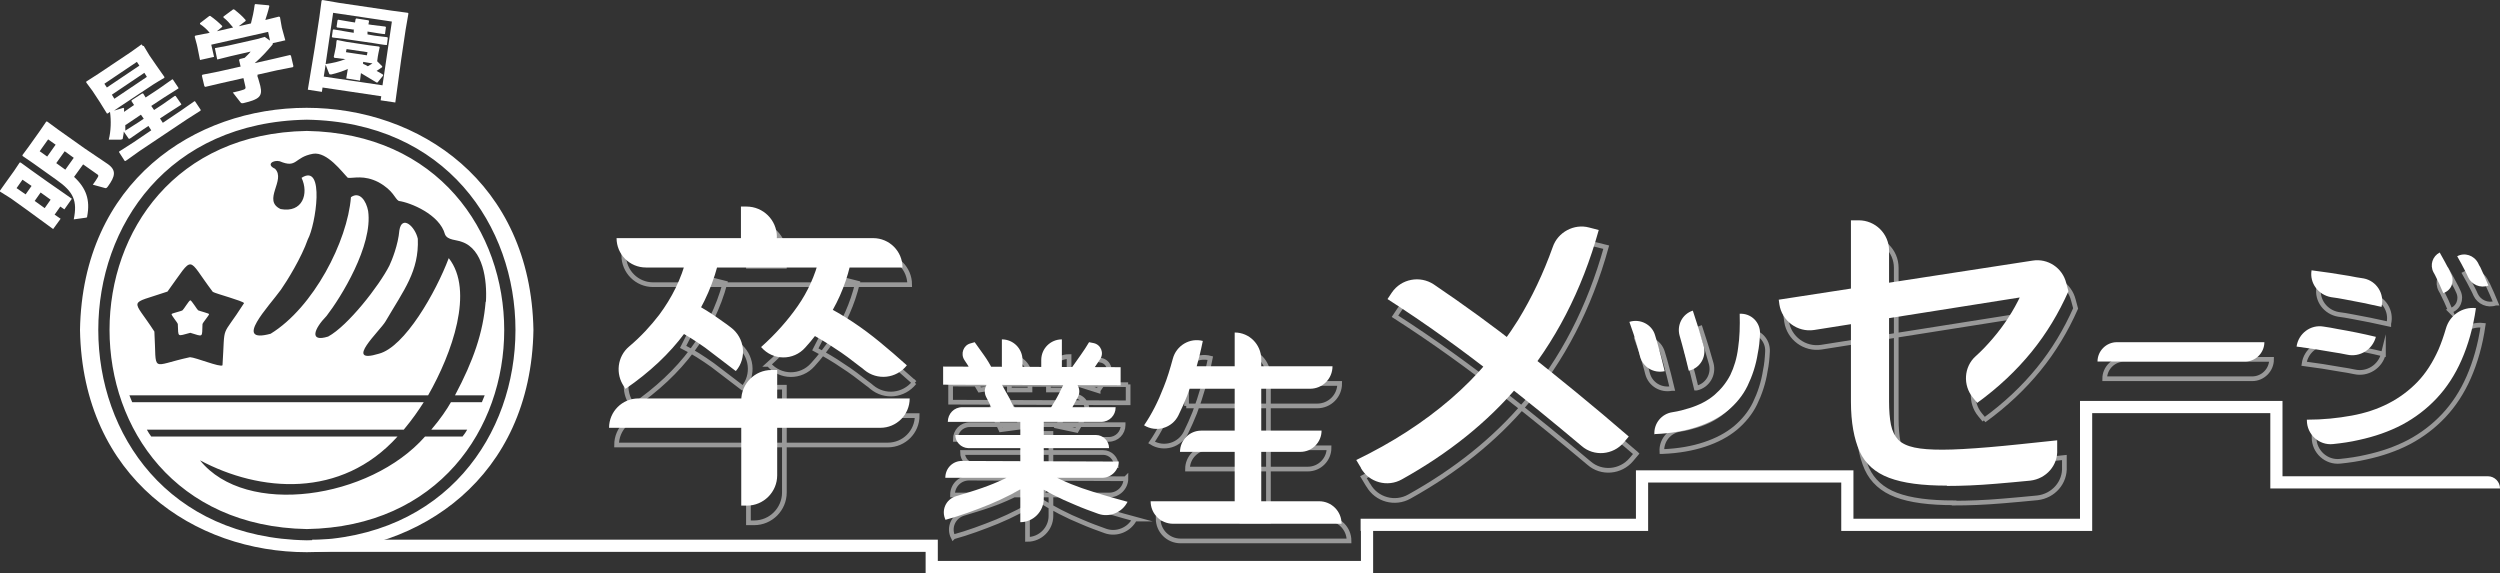
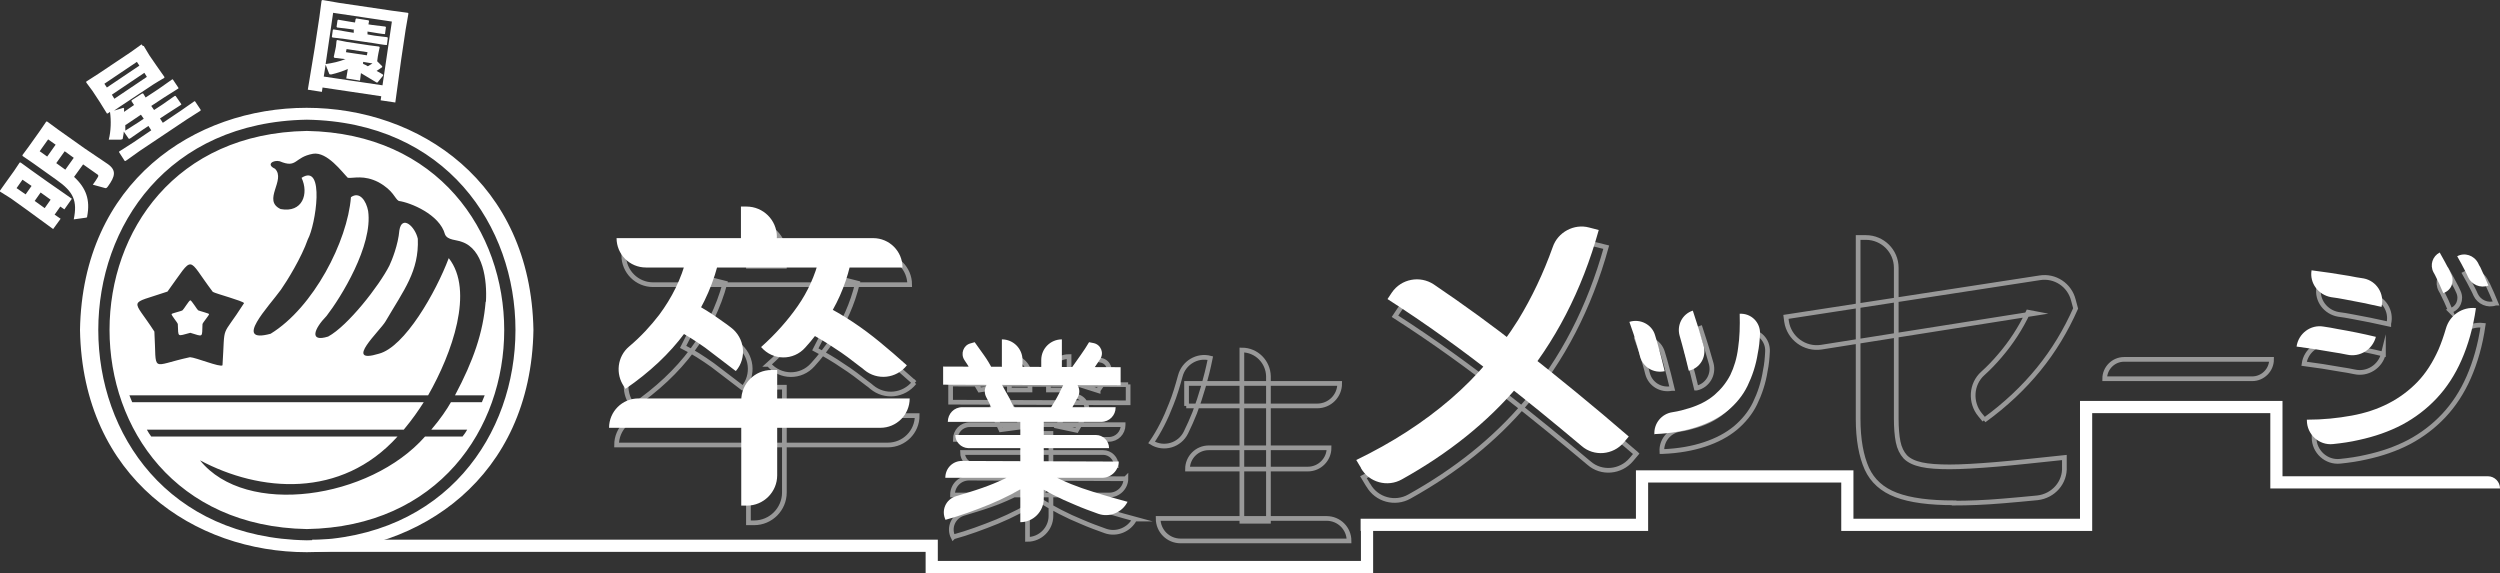
<svg xmlns="http://www.w3.org/2000/svg" id="_レイヤー_2" version="1.1" viewBox="0 0 800 183.4">
  <rect x="0" y="0" width="800" height="183.4" fill="#333333" stroke="none" />
  <defs>
    <style>
      .st0 {
        fill: #fff;
      }

      .st1 {
        fill: none;
        stroke: #fff;
        stroke-miterlimit: 10;
        stroke-width: 1.5px;
      }

      .st2 {
        opacity: .5;
      }
    </style>
  </defs>
  <g id="_レイヤー_1-2">
    <g>
      <path class="st0" d="M170.7,105.6c-1.6,94.8-143.4,94.8-145.1,0,1.6-94.8,143.4-94.8,145.1,0ZM98.2,38.3c-89,1.5-89,133.1,0,134.6,89-1.5,89-133.1,0-134.6ZM98.2,41.9c-84.2,1.4-84.2,125.9,0,127.4,84.2-1.4,84.2-125.9,0-127.4ZM155.4,96.6c-.8,9.8-3.9,18.8-9.8,29.9h9.5c-.3.8-.6,1.5-.9,2.2h-9.9c-1.3,2.3-3.4,5.4-6.3,8.8h11.5c-.4.7-.9,1.5-1.5,2.2h-12c-17.6,20-57.3,25.9-72,7.6,19.1,10.2,45.1,12.4,63.2-7.6H48.4c-.5-.7-1-1.4-1.4-2.2h82.2c2.9-3.5,4.6-6,6.4-8.8H42.3c-.3-.7-.6-1.4-.9-2.2h95.6c7.7-13.5,14.8-33.5,6.6-43.9-4.1,10.9-14.1,28.5-22.4,30.6-11.5,3.5.5-7.4,2.2-10.4,5.9-10.1,10.7-16,10.3-26.4-.9-4-5.1-7.7-5.9-2.7-.4,4.7-2.4,9.6-3.2,11.3-3.3,6.5-13.3,19.3-19.6,22.7-6.1,1.9-4.6-2.4-.5-6.6,4.5-5.8,14.9-22.5,13.3-33.6-.6-3.2-2.7-6.4-5.5-4.4-1.1,14.1-12,35.3-25.7,43.7-12.2,3.3-.6-8.7,3.3-14.1,1.9-2.7,6.6-10.3,8.6-16.1,2.5-4.5,5.6-24.6-2-19.7,2.4,5.1.3,11.3-6.7,10-6-2.8,1.8-9.3-1.8-12.9-3-1.4-.5-2.9,1.5-2.4,5.7,2.4,4.5-1.3,10.7-2.4,4.5-.7,9.3,5.9,11.1,7.7,1.9.2,5.1-1,9.8,1.4,4.9,2.7,5.2,5.3,6.5,6,3.7.5,13.1,4.3,14.8,10.7.8,1.9,3.7,1.7,5.4,2.4,6.8,2.3,8.1,12.2,7.7,19.1h0ZM49.4,106.1c-7.1-11-8.7-8.4,4.2-12.8,8.8-12.1,6-11.1,14.5.1,1,.6,9.7,2.9,10,3.6-7.6,11.9-6,5.8-6.9,19.9-.8.7-8.5-2.5-10.4-2.6-13,2.8-10.6,5.4-11.4-8.2h0ZM54.9,100.5c-.1.4,1.9,2.7,2,3.2.2,4.4-.3,3.9,4,2.8,4.3,1.3,3.7,1.6,3.9-2.8.1-.5,2.2-2.9,2.1-3.2,0-.2-3.1-1-3.5-1.2-.3-.2-2.1-3.2-2.5-3.2-.4,0-2.1,2.9-2.5,3.2-.4.3-3.3.9-3.5,1.2h0Z" />
      <g class="st2">
        <path class="st1" d="M202.6,130l-.5-.8c-2.8-4-2.2-9.6,1.6-12.8s6.9-6.6,9.6-10.1c4.1-5.5,7.1-11.5,8.8-18.2l9.9,2.5c-2.1,7.8-5.6,14.9-10.5,21.5s-11.2,12.5-18.9,17.8h0ZM293.5,133h0c0,5.2-4.2,9.4-9.4,9.4h-86.8c0-5.2,4.2-9.4,9.4-9.4h86.8ZM291.1,91.1h-82.1c-5.2,0-9.4-4.2-9.4-9.4h82.1c5.2,0,9.4,4.2,9.4,9.4h0ZM237.8,124.2h-.1c-3.4-2.6-6.7-5.1-9.7-7.4-3.1-2.2-6.2-4.2-9.4-5.8l4.6-9.1c3.6,1.9,7,4,10.4,6.5.9.6,1.7,1.2,2.6,1.9,4.4,3.3,5.2,9.7,1.6,13.9h0ZM251,85.2h-11.5v-13.6h1.8c5.3,0,9.7,4.3,9.7,9.7v3.9ZM241.3,167.3h-1.8v-33.7c0-5.3,4.3-9.7,9.7-9.7h1.8v33.7c0,5.3-4.3,9.7-9.7,9.7ZM245.9,116.6h0c4.7-4.2,8.6-8.6,11.8-13.2,3.2-4.6,5.5-9.7,6.9-15.3l9.8,2.5c-1.6,6.6-4.3,12.7-8.1,18.2-1.9,2.7-3.9,5.4-6.2,7.9-3.8,4.3-10.4,4.2-14.1-.1h0ZM292.6,122.4h0c-3.4,4.3-9.5,4.9-13.6,1.5-.5-.4-.9-.8-1.4-1.1-2.7-2.1-5.3-4.1-8-5.8-2.6-1.8-5.5-3.5-8.7-5.2l4.6-9c3.6,1.9,6.9,3.8,9.9,5.8s5.8,4.1,8.6,6.4,5.7,4.8,8.7,7.5h0Z" />
        <path class="st1" d="M305,171.9h0c-1.5-3,0-6.6,3.3-7.6,2.9-.9,5.7-1.7,8.5-2.7,4.6-1.6,9.1-3.7,13.5-6.4l2.6,4.6c-4.6,2.8-9.2,5.2-13.8,7.1-4.7,1.9-9.3,3.6-14,4.9h0ZM361,123v5.9l-56.8-.2v-5.8s56.8.2,56.8.2ZM360.3,153.1h0c0,2.9-2.4,5.3-5.3,5.3h-50.2c0-3.1,2.4-5.4,5.3-5.4l50.1.2h0ZM359.4,136h0c0,2.5-2,4.6-4.6,4.6h-49.1c0-2.6,2-4.7,4.6-4.7h49.1ZM357.1,149h-45c-2.3-.1-4.1-2-4.1-4.2h45c2.3,0,4.2,1.9,4.2,4.2h0ZM320.1,123.8l-6.6,1c-.8-1.4-1.6-2.7-2.5-4h0c-1.3-2-.3-4.7,1.9-5.3l1.4-.4c1,1.4,2,2.8,3,4.2s1.9,2.9,2.7,4.5h0ZM327,136.6l-6.7.9c-.8-1.8-1.6-3.4-2.4-4.9h0c-1.2-2.3,0-5.1,2.6-5.8l1.1-.3c1,1.5,1.9,3.1,2.8,4.8.9,1.6,1.8,3.4,2.7,5.3h0ZM323,124.8v-10.7h0c3.7,0,6.6,3,6.6,6.6v4.1h-6.6ZM328.8,172.6v-33.9h7.5v26.4c0,4.1-3.4,7.5-7.5,7.5h0ZM363.1,166.1c-1.7,3.4-5.8,5.1-9.4,3.8-2.5-.9-5-1.8-7.5-2.9-4.7-1.9-9.3-4.3-13.8-7.1l2.6-4.6c4.3,2.7,8.9,4.8,13.5,6.4,4.7,1.6,9.5,3,14.7,4.4h0ZM335.5,124.8v-4.1c0-3.7,3-6.6,6.6-6.6h0v10.7h-6.6ZM344.5,137.7l-6.1-1.3c1-1.6,2-3.2,2.8-4.8s1.6-3.1,2.4-4.8h.9c2.6.6,4.1,3.4,2.8,5.8h0c-.9,1.7-1.8,3.4-2.8,5.1h0ZM351.4,125l-6-1.9c1-1.4,2-2.8,2.9-4.1.9-1.3,1.8-2.6,2.6-4l1.5.3c2.3.5,3.4,3.2,2,5.2h0c-1,1.4-1.9,2.9-3,4.4h0Z" />
        <path class="st1" d="M368.5,141.6h0c2.4-3.5,4.5-7.6,6.3-12.3,1.1-2.7,2-5.7,2.9-9,1.1-4.2,5.4-6.8,9.6-5.7h0c-1.3,6.4-3,12.2-5,17.5-.9,2.2-1.8,4.3-2.8,6.3-2,4.1-7.1,5.6-11,3.2h0ZM370.6,165.9h53.9c4,0,7.2,3.2,7.2,7.2h-53.9c-4,0-7.2-3.2-7.2-7.2ZM379.7,129.9v-7.2h49c0,4-3.2,7.2-7.2,7.2h-41.9ZM380,150.1h0c0-3.7,3-6.8,6.8-6.8h38.5c0,3.7-3,6.8-6.8,6.8h-38.5ZM397.4,166.8v-54.8h0c4.7,0,8.4,3.8,8.5,8.4v46.4c0,0-8.5,0-8.5,0h0Z" />
        <path class="st1" d="M437.8,155.2l-1.5-2.5c11.6-5.6,21.6-12.1,30.2-19.5s15.7-15.9,21.6-25.3c4.4-7.2,8.1-15,11.1-23.4,1.6-4.7,6.8-7.5,11.6-6.2l3.2.8c-5.4,19.4-14,36-25.8,49.9-9.9,11.7-22.3,21.6-37.2,29.9-4.6,2.6-10.5,1-13.1-3.6h0ZM523.6,145.2l-1.6,1.9c-3.4,4-9.5,4.6-13.5,1.1-8.8-7.4-17.6-14.6-26.6-21.6-11.4-9-23.2-17.5-35.5-25.4l1.4-2.1c3-4.4,9-5.5,13.4-2.6,9.6,6.5,19,13.3,28.1,20.5,11.7,9.2,23.1,18.5,34.2,28.1h0Z" />
        <path class="st1" d="M535,124.3c-3.5.7-6.9-1.3-7.8-4.8-.2-.9-.5-1.8-.7-2.6-.8-2.9-1.7-5.7-2.7-8.4h0c3.4-1.1,7.2.8,8.2,4.2.3.9.5,1.8.8,2.7.8,2.9,1.6,5.9,2.3,8.9h0ZM531.8,144.5h0c-.2-3.5,2.3-6.6,5.8-7.1,2-.3,3.8-.8,5.4-1.3,3.2-1,5.9-2.4,8-4.1s3.8-3.9,5.1-6.4c1.2-2.5,2.1-5.4,2.5-8.7.5-3.3.6-6.9.5-10.9h0c3.7-.2,6.7,2.8,6.5,6.5-.1,2.2-.3,4.2-.7,6.1-.6,3.9-1.8,7.4-3.3,10.5s-3.7,5.7-6.3,7.9c-2.7,2.2-5.9,3.9-9.8,5.2-3.9,1.3-8.4,2.1-13.5,2.3h0ZM542.8,124.2c-.7-2.9-1.4-5.8-2.2-8.6-.2-.8-.5-1.7-.7-2.5-1-3.4.8-7,4.2-8.1h0c1,3.1,2,6.1,2.8,9,.2.8.5,1.6.7,2.4.9,3.5-1.2,7-4.7,7.8h0Z" />
        <path class="st1" d="M635,134.4l-1.4-1.7c-3.2-3.9-2.9-9.8.9-13.2,2-1.8,3.8-3.7,5.5-5.7,3.6-4.2,6.6-8.8,9-13.9l2.1.4-68.3,10.8c-5.3.8-10.3-2.9-11.1-8.2l-.2-1.5,81.2-12.5c4.9-.8,9.6,2.3,10.8,7.2l.7,2.6c-3.1,7-7,13.5-11.8,19.4-4.8,5.9-10.6,11.4-17.5,16.4h0ZM625.3,160.9c-7.9,0-14-.8-18.5-2.5s-7.6-4.5-9.4-8.4c-1.8-4-2.8-9.3-2.8-16v-58h2.5c5.3,0,9.7,4.3,9.7,9.7v48.3c0,2.9.2,5.4.6,7.4.4,2,1.2,3.6,2.3,4.8,1.2,1.2,2.9,2,5.2,2.5,2.3.5,5.3.7,9,.7s8.9-.3,14.9-.8,13.2-1.3,21.8-2.2v2.9c.3,5.1-3.5,9.4-8.6,10-3.9.4-7.6.7-11,1-5.9.5-11.1.7-15.7.7h0Z" />
        <path class="st1" d="M726.9,115h0c0,3.4-2.8,6.2-6.2,6.2h-47.2c0-3.4,2.8-6.2,6.2-6.2h47.2,0Z" />
        <path class="st1" d="M762.7,113.2h0c-1,4.1-5.1,6.7-9.2,5.8-1.5-.3-3-.6-4.5-.8-3.9-.7-7.8-1.3-11.7-1.8h0c.6-4.2,4.5-7.1,8.6-6.4,1.5.2,3.1.5,4.6.8,4.1.7,8.1,1.5,12.2,2.5h0ZM740.5,139.8h0c5.2,0,9.9-.5,14.3-1.3s8.3-2.1,11.8-3.9c3.5-1.8,6.6-4.1,9.3-6.9,2.7-2.8,4.9-6.3,6.7-10.3.9-2.1,1.7-4.4,2.4-6.8,1.2-4.2,5.2-7,9.6-6.5h0c-.9,6.3-2.5,11.8-4.6,16.6-2.1,4.8-4.8,8.9-8,12.3s-6.9,6.2-11,8.4c-4.2,2.2-8.8,3.8-13.9,4.9-2.6.6-5.3,1-8.2,1.3-4.5.5-8.4-3.1-8.4-7.6h0ZM764.4,103.7h0c-4-.9-7.9-1.7-11.8-2.4-1.4-.3-2.9-.5-4.3-.7-4.1-.7-7-4.5-6.3-8.6h0c4,.5,8,1.1,12.1,1.8,1.5.3,3.1.6,4.6.8,4.1.8,6.7,4.9,5.7,9h0ZM784.2,99.5c-.9-2.2-1.8-4.1-2.7-5.9-.2-.3-.3-.6-.5-.9-1.2-2.3-.3-5.1,2-6.3h0c1.1,1.9,2.1,3.8,3.1,5.7.2.4.4.9.6,1.3,1.1,2.4,0,5.2-2.6,6h0ZM798.6,97c-2.5.9-5.3-.3-6.4-2.7-.3-.6-.5-1.2-.8-1.7-.9-1.8-1.8-3.4-2.7-5h0c2.4-1.3,5.4-.3,6.7,2.2.2.4.4.9.7,1.3.9,2,1.8,3.9,2.6,5.9h0Z" />
      </g>
      <g>
        <path class="st0" d="M200.2,124.5l-.5-.8c-2.8-4-2.2-9.6,1.6-12.8s6.9-6.6,9.6-10.1c4.1-5.5,7.1-11.5,8.8-18.2l9.9,2.5c-2.1,7.8-5.6,14.9-10.5,21.5s-11.2,12.5-18.9,17.8h0ZM291.1,127.5h0c0,5.2-4.2,9.4-9.4,9.4h-86.8c0-5.2,4.2-9.4,9.4-9.4h86.8ZM288.8,85.6h-82.1c-5.2,0-9.4-4.2-9.4-9.4h82.1c5.2,0,9.4,4.2,9.4,9.4h0ZM235.5,118.7h-.1c-3.4-2.6-6.7-5.1-9.7-7.4-3.1-2.2-6.2-4.2-9.4-5.8l4.6-9.1c3.6,1.9,7,4,10.4,6.5.9.6,1.7,1.2,2.6,1.9,4.4,3.3,5.2,9.7,1.6,13.9h0ZM248.6,79.7h-11.5v-13.6h1.8c5.3,0,9.7,4.3,9.7,9.7v3.9ZM239,161.8h-1.8v-33.7c0-5.3,4.3-9.7,9.7-9.7h1.8v33.7c0,5.3-4.3,9.7-9.7,9.7ZM243.5,111.1h0c4.7-4.2,8.6-8.6,11.8-13.2,3.2-4.6,5.5-9.7,6.9-15.3l9.8,2.5c-1.6,6.6-4.3,12.7-8.1,18.2-1.9,2.7-3.9,5.4-6.2,7.9-3.8,4.3-10.4,4.2-14.1-.1h0ZM290.2,116.9h0c-3.4,4.3-9.5,4.9-13.6,1.5-.5-.4-.9-.8-1.4-1.1-2.7-2.1-5.3-4.1-8-5.8-2.6-1.8-5.5-3.5-8.7-5.2l4.6-9c3.6,1.9,6.9,3.8,9.9,5.8s5.8,4.1,8.6,6.4,5.7,4.8,8.7,7.5h0Z" />
        <path class="st0" d="M302.6,166.4h0c-1.5-3,0-6.6,3.3-7.6,2.9-.9,5.7-1.7,8.5-2.7,4.6-1.6,9.1-3.7,13.5-6.4l2.6,4.6c-4.6,2.8-9.2,5.2-13.8,7.1-4.7,1.9-9.3,3.6-14,4.9h0ZM358.6,117.5v5.8l-56.8-.2v-5.8l56.8.2ZM358,147.6h0c0,2.9-2.4,5.3-5.3,5.3h-50.2c0-3.1,2.4-5.4,5.3-5.4l50.1.2h0ZM357,130.4h0c0,2.5-2,4.6-4.6,4.6h-49.1c0-2.6,2-4.7,4.6-4.7h49.1ZM354.8,143.4h-45c-2.3-.1-4.1-2-4.1-4.2h45c2.3,0,4.2,1.9,4.2,4.2h0ZM317.7,118.2l-6.6,1c-.8-1.4-1.6-2.7-2.5-4h0c-1.3-2-.3-4.7,1.9-5.3l1.4-.4c1,1.4,2,2.8,3,4.2s1.9,2.9,2.7,4.5h0ZM324.7,131.1l-6.7.9c-.8-1.8-1.6-3.4-2.4-4.9h0c-1.2-2.3,0-5.1,2.6-5.8l1.1-.3c1,1.5,1.9,3.1,2.8,4.8.9,1.6,1.8,3.4,2.7,5.3h0ZM320.6,119.3v-10.7h0c3.7,0,6.6,3,6.6,6.6v4.1h-6.6ZM326.5,167.1v-33.9h7.5v26.4c0,4.1-3.4,7.5-7.5,7.5h0ZM360.8,160.6c-1.7,3.4-5.8,5.1-9.4,3.8-2.5-.9-5-1.8-7.5-2.9-4.7-1.9-9.3-4.3-13.8-7.1l2.6-4.6c4.3,2.7,8.9,4.8,13.5,6.4,4.7,1.6,9.5,3,14.7,4.4h0ZM333.2,119.3v-4.1c0-3.7,3-6.6,6.6-6.6h0v10.7h-6.6ZM342.1,132.2l-6.1-1.3c1-1.6,2-3.2,2.8-4.8s1.6-3.2,2.4-4.8h.9c2.6.6,4.1,3.4,2.8,5.8h0c-.9,1.7-1.8,3.4-2.8,5.1h0ZM349,119.5l-6-1.9c1-1.4,2-2.8,2.9-4.1s1.8-2.6,2.6-4l1.5.3c2.3.5,3.4,3.2,2,5.2h0c-1,1.4-1.9,2.9-3,4.4h0Z" />
-         <path class="st0" d="M366.1,136.1h0c2.4-3.5,4.5-7.6,6.3-12.3,1.1-2.7,2-5.7,2.9-9,1.1-4.2,5.4-6.8,9.6-5.7h0c-1.3,6.4-3,12.2-5,17.5-.9,2.2-1.8,4.3-2.8,6.3-2,4.1-7.1,5.6-11,3.2h0ZM368.2,160.4h53.9c4,0,7.2,3.2,7.2,7.2h-53.9c-4,0-7.2-3.2-7.2-7.2ZM377.4,124.4v-7.2h49c0,4-3.2,7.2-7.2,7.2,0,0-41.9,0-41.9,0ZM377.6,144.6h0c0-3.7,3-6.8,6.8-6.8h38.5c0,3.7-3,6.8-6.8,6.8h-38.5ZM395.1,161.2v-54.8h0c4.7,0,8.4,3.8,8.5,8.4v46.4c0,0-8.5,0-8.5,0h0Z" />
        <path class="st0" d="M435.5,149.7l-1.5-2.5c11.6-5.6,21.6-12.1,30.2-19.5s15.7-15.9,21.6-25.3c4.4-7.2,8.1-15,11.1-23.4,1.6-4.7,6.8-7.5,11.6-6.2l3.1.8c-5.4,19.4-14,36-25.8,49.9-9.9,11.7-22.3,21.6-37.2,29.9-4.6,2.6-10.5,1-13.1-3.6h0ZM521.2,139.7l-1.6,1.9c-3.4,4-9.5,4.6-13.5,1.1-8.8-7.4-17.6-14.6-26.6-21.6-11.4-9-23.2-17.5-35.5-25.4l1.4-2.1c3-4.4,9-5.5,13.4-2.6,9.6,6.5,19,13.3,28.1,20.5,11.7,9.2,23.1,18.5,34.2,28.1h0Z" />
        <path class="st0" d="M532.6,118.8c-3.5.7-6.9-1.3-7.8-4.8-.2-.9-.5-1.8-.7-2.6-.8-2.9-1.7-5.7-2.7-8.4h0c3.4-1.1,7.2.8,8.2,4.2.3.9.5,1.8.8,2.7.8,2.9,1.6,5.9,2.3,8.9h0ZM529.4,139h0c-.2-3.5,2.3-6.6,5.8-7.1,2-.3,3.8-.8,5.4-1.3,3.2-1,5.9-2.4,8-4.2s3.8-3.9,5.1-6.4c1.2-2.5,2.1-5.4,2.5-8.7.5-3.3.6-6.9.5-10.9h0c3.7-.2,6.7,2.8,6.5,6.5-.1,2.2-.3,4.2-.7,6.1-.6,3.9-1.8,7.4-3.3,10.5s-3.7,5.7-6.3,7.9c-2.7,2.2-5.9,3.9-9.8,5.2-3.9,1.3-8.4,2.1-13.5,2.3h0ZM540.4,118.6c-.7-2.9-1.4-5.8-2.2-8.6-.2-.8-.5-1.7-.7-2.5-1-3.4.8-7,4.2-8.1h0c1,3.1,2,6.1,2.8,9,.2.8.5,1.6.7,2.4.9,3.5-1.2,7-4.7,7.8h0Z" />
-         <path class="st0" d="M632.7,128.9l-1.4-1.7c-3.2-3.9-2.9-9.8.9-13.2,2-1.8,3.8-3.7,5.5-5.7,3.6-4.2,6.6-8.8,9-13.9l2.1.4-68.3,10.8c-5.3.8-10.3-2.9-11.1-8.2l-.2-1.5,81.2-12.5c4.9-.8,9.6,2.3,10.8,7.2l.7,2.6c-3.1,7-7,13.5-11.8,19.4-4.8,5.9-10.6,11.4-17.5,16.4h0ZM623,155.4c-7.9,0-14-.8-18.5-2.5s-7.6-4.5-9.4-8.4c-1.8-4-2.8-9.3-2.8-16v-58h2.5c5.3,0,9.7,4.3,9.7,9.7v48.3c0,2.9.2,5.4.6,7.4.4,2,1.2,3.6,2.3,4.8,1.2,1.2,2.9,2,5.2,2.5,2.3.5,5.3.7,9,.7s8.9-.3,14.9-.8,13.2-1.3,21.8-2.2v2.9c.3,5.1-3.5,9.4-8.6,10-3.9.4-7.6.7-11,1-5.9.5-11.1.7-15.7.7h0Z" />
-         <path class="st0" d="M724.6,109.5h0c0,3.4-2.8,6.2-6.2,6.2h-47.2c0-3.4,2.8-6.2,6.2-6.2h47.2,0Z" />
        <path class="st0" d="M760.3,107.7h0c-1,4.1-5.1,6.7-9.2,5.8-1.5-.3-3-.6-4.5-.8-3.9-.7-7.8-1.3-11.7-1.8h0c.6-4.2,4.5-7.1,8.6-6.4,1.5.2,3.1.5,4.6.8,4.1.7,8.1,1.5,12.2,2.5h0ZM738.2,134.3h0c5.2,0,9.9-.5,14.3-1.3s8.3-2.1,11.8-3.9c3.5-1.8,6.6-4.1,9.3-6.9,2.7-2.8,4.9-6.3,6.7-10.3.9-2.1,1.7-4.4,2.4-6.8,1.2-4.2,5.2-7,9.6-6.5h0c-.9,6.3-2.5,11.8-4.6,16.6-2.1,4.8-4.8,8.9-8,12.3-3.2,3.4-6.9,6.2-11,8.4-4.2,2.2-8.8,3.8-13.9,4.9-2.6.6-5.3,1-8.2,1.3-4.5.5-8.4-3.1-8.4-7.6h0ZM762.1,98.2h0c-4-.9-7.9-1.7-11.8-2.4-1.4-.3-2.9-.5-4.3-.7-4.1-.7-7-4.5-6.3-8.6h0c4,.5,8,1.1,12.1,1.8,1.5.3,3.1.6,4.6.8,4.1.8,6.7,4.9,5.7,9h0ZM781.9,93.9c-.9-2.2-1.8-4.1-2.7-5.9-.2-.3-.3-.6-.5-.9-1.2-2.3-.3-5.1,2-6.3h0c1.1,1.9,2.1,3.8,3.1,5.7.2.4.4.9.6,1.3,1.1,2.4,0,5.2-2.6,6h0ZM796.2,91.4c-2.5.9-5.3-.3-6.4-2.7-.3-.6-.5-1.2-.8-1.7-.9-1.8-1.8-3.4-2.7-5h0c2.4-1.3,5.4-.3,6.7,2.2.2.4.4.9.7,1.3.9,2,1.8,3.9,2.6,5.9h0Z" />
      </g>
-       <path class="st0" d="M300.1,176.6H99.9v-3.9h200.2v3.9h0ZM296.2,183.4h3.9v-6.8h-3.9v6.8ZM439.3,179.5h-143.1v3.9h143.1v-3.9ZM435.5,183.4h3.9v-17.4h-3.9v17.4ZM527.3,166h-91.9v3.9h91.9v-3.9ZM523.5,169.9h3.9v-19.3h-3.9v19.3ZM593.1,150.5h-69.6v3.9h69.6v-3.9ZM589.2,169.9h3.9v-19.3h-3.9v19.3ZM669.5,166h-80.3v3.9h80.3v-3.9ZM665.6,169.9h3.9v-41.6h-3.9v41.6ZM730.4,128.3h-64.8v3.9h64.8v-3.9ZM726.5,156.3h3.9v-28h-3.9v28ZM796.1,152.4h-69.6v3.9h73.5c0-2.1-1.7-3.9-3.9-3.9Z" />
+       <path class="st0" d="M300.1,176.6H99.9v-3.9h200.2v3.9h0ZM296.2,183.4h3.9v-6.8h-3.9v6.8ZM439.3,179.5h-143.1v3.9h143.1v-3.9ZM435.5,183.4h3.9v-17.4h-3.9v17.4ZM527.3,166h-91.9v3.9h91.9v-3.9ZM523.5,169.9h3.9v-19.3h-3.9v19.3ZM593.1,150.5h-69.6v3.9h69.6ZM589.2,169.9h3.9v-19.3h-3.9v19.3ZM669.5,166h-80.3v3.9h80.3v-3.9ZM665.6,169.9h3.9v-41.6h-3.9v41.6ZM730.4,128.3h-64.8v3.9h64.8v-3.9ZM726.5,156.3h3.9v-28h-3.9v28ZM796.1,152.4h-69.6v3.9h73.5c0-2.1-1.7-3.9-3.9-3.9Z" />
      <g>
        <path class="st0" d="M17.5,68.7l1.9,1.3-2.4,3.3-8.2-6-5.3-3.8L0,61.3v-.3c0,0,1.7-2.4,1.7-2.4l2.8-3.9,1.8-2.7h.3s3.3,2.4,3.3,2.4l5.2,3.7,7.9,5.5-2.4,3.4-1.3-.9-1.9,2.7h0ZM7.2,57.5l-1.9,2.7,2.9,2,1.9-2.7-2.9-2h0ZM23.7,56.6c3.9,3.6,5.2,7.4,4.2,12.6,0,.1,0,.3-.1.3,0,.1-.2.2-.6.2l-3.6.5c1.2-5.9,0-8.8-5.6-12.7l-7.3-5.2-3.5-2.4v-.3c0,0,2-2.7,2-2.7l3.7-5.2,1.9-2.8h.3s3.4,2.5,3.4,2.5l8.6,6.1,7.4,5c2.8,2,2.4,3.9,0,7.2-.4.5-.5.5-.8.5l-4-1.1c.5-.7,1.3-1.8,1.6-2.4.3-.5.2-.7-.3-1l-4.4-3.1-2.9,4h0ZM13,61.6l-1.9,2.7,3.2,2.3,1.9-2.7s-3.2-2.3-3.2-2.3ZM17.8,46.3l-2.4-1.7-2.7,3.8,2.4,1.7,2.7-3.8h0ZM23.6,50.5l-2.9-2.1-2.7,3.8,2.9,2.1,2.7-3.8h0Z" />
        <path class="st0" d="M45.7,14.7h.3c0,0,1.8,3,1.8,3l2.2,3.2,2.6,3.7v.3c-.1,0-3.5,2.1-3.5,2.1l-10.7,7.1-1.9,1.3,3-.9.2.2c0,.4,0,.7,0,1.1l3.2-2.2-.8-1.2v-.3s3.4-2.2,3.4-2.2h.3s.8,1.3.8,1.3l4.1-2.7,4.4-3.1h.2s1.8,2.7,1.8,2.7v.2c0,0-4.6,2.9-4.6,2.9l-4.1,2.7.9,1.3,2.6-1.7,4-2.8h.3s1.8,2.6,1.8,2.6v.2s-4.2,2.7-4.2,2.7l-2.6,1.7.9,1.4,5.8-3.9,4.3-3h.2s1.8,2.7,1.8,2.7v.3c0,0-4.4,2.8-4.4,2.8l-15.1,10.1-4.5,3.2h-.3s-1.8-2.8-1.8-2.8v-.2c0,0,4.7-3,4.7-3l5.6-3.8-.9-1.4-1.8,1.2-4.2,2.9h-.3l-1.6-2.3c0,.7-.2,1.4-.3,2.1,0,.2,0,.3-.3.4-.1,0-.3.1-.5.1h-3.7c.7-2.7.8-6.1.4-8.9l-.7.5h-.3c0,0-2.3-3.7-2.3-3.7l-2.3-3.5-2-2.7v-.3c0,0,3.9-2.5,3.9-2.5l10.3-6.9,3.5-2.5h0ZM33.4,26.8l.8,1.2,10.4-7-.8-1.2-10.4,7ZM36.6,31.6l10.4-7-.8-1.3-10.4,7,.8,1.3ZM40.1,39.9c0,.7,0,1.3,0,1.9l4.1-2.6,1.8-1.2-.9-1.3s-4.9,3.3-4.9,3.3Z" />
-         <path class="st0" d="M87.7,18.8l5.1-1.2.3.2.8,3.4-.2.3-5.1,1-6.2,1.4v.6c.1,0,.9,3,.9,3,.8,3.4-.4,4.3-5.4,5.5-.6.1-.7,0-.9-.2l-2.5-3.2c1.4-.3,2.9-.7,3.4-.9.6-.2.8-.4.6-1.1l-.6-2.6-7.1,1.6-5.1,1.2-.3-.2-.8-3.4.2-.3,5.1-1,7.1-1.6-.5-2.1.2-.3,1.6-.4c.7-.7,1.4-1.3,1.9-2l-6.5,1.5-4,1h-.2c0-.1-.7-3.4-.7-3.4v-.2c.1,0,4.2-.8,4.2-.8l9.3-2.1,2.4-.7,1.7,1.2-.6-2.8-18.2,4.1.9,3.9-4.5,1-.8-4-.2-.9-.7-2.6.2-.3,4.6-.9c-.9-1.1-1.9-2-3.1-2.8v-.3s3-2.3,3-2.3h.3c1.4,1,2.6,2,3.8,3.2v.3s-1.7,1.4-1.7,1.4l5.2-1.2c-1-1.2-1.9-2.3-3.1-3.2v-.3l3.1-2.3h.3c1.4,1.1,2.5,2,3.7,3.4v.3c0,0-2.2,1.7-2.2,1.7l3.9-.9c.5-1.9.9-3.7,1.2-6l.2-.2,4.3.4.2.2c-.4,1.8-.9,3.2-1.3,4.5l4.4-1.1.3.2.4,2.3.2,1.1,1.1,4-4,.9c0,.2,0,.4-.2.6-1.6,1.9-3.4,3.9-5.6,5.8h0s6.2-1.4,6.2-1.4h0Z" />
        <path class="st0" d="M103.2,28.1l-.2,1.3-4.5-.7,2.2-13.3,1.5-9.9.7-5.3.3-.2,5.2.9,16.9,2.5,5.2.7.2.2-.9,5.2-1.4,9.4-1.9,13.9-4.7-.7.2-1.3-18.8-2.8h0ZM111.5,22c-1.8.8-3.7,1.4-5.4,1.8-.2,0-.4,0-.5,0s-.2,0-.3-.3l-1.1-2.8-.6,3.8,18.8,2.8,3-20.4-18.8-2.8-2.4,16.4c2.2-.3,4.4-.8,6.4-1.6h-.3s-3.3-.4-3.3-.4l-.2-.3.5-2.3.2-1,.2-1.9.2-.2,3,.6,7.3,1.1,3.1.4.2.2-.4,1.9-.2,1.1-.2,1.5,1.6,1.6v.3c-.6.4-1.2.8-1.8,1.2.8.4,1.5.8,2.1,1.2v.3s-1.8,2.2-1.8,2.2h-.3c-1.8-1.1-3.3-2-5-3l-.3,2.4-4.4-.7.5-3h0ZM113.3,9.5l-1.3-.2-4.1-.5-.2-.2.3-2.1.2-.2,4.1.7,1.3.2.2-1.1.2-.2,3.9.6.2.2-.2,1.1,1.3.2,4.1.5.2.2-.3,2.2h-.2c0,.1-4.1-.6-4.1-.6l-1.3-.2v.9c-.1,0,2.2.4,2.2.4l4.1.5.2.2-.3,2.3h-.2c0,.1-4.1-.6-4.1-.6l-9-1.3-4.1-.5-.2-.2.3-2.2.2-.2,4.1.7,2.4.4v-.9c.1,0,.1,0,.1,0ZM117.4,17.7l.2-1-6.7-1-.2,1,6.7,1ZM116.1,20.4c.6.2,1.1.5,1.6.8.5-.3,1-.6,1.5-.9l-1.8-.3-1.2-.2v.6c0,0,0,0,0,0Z" />
      </g>
    </g>
  </g>
</svg>